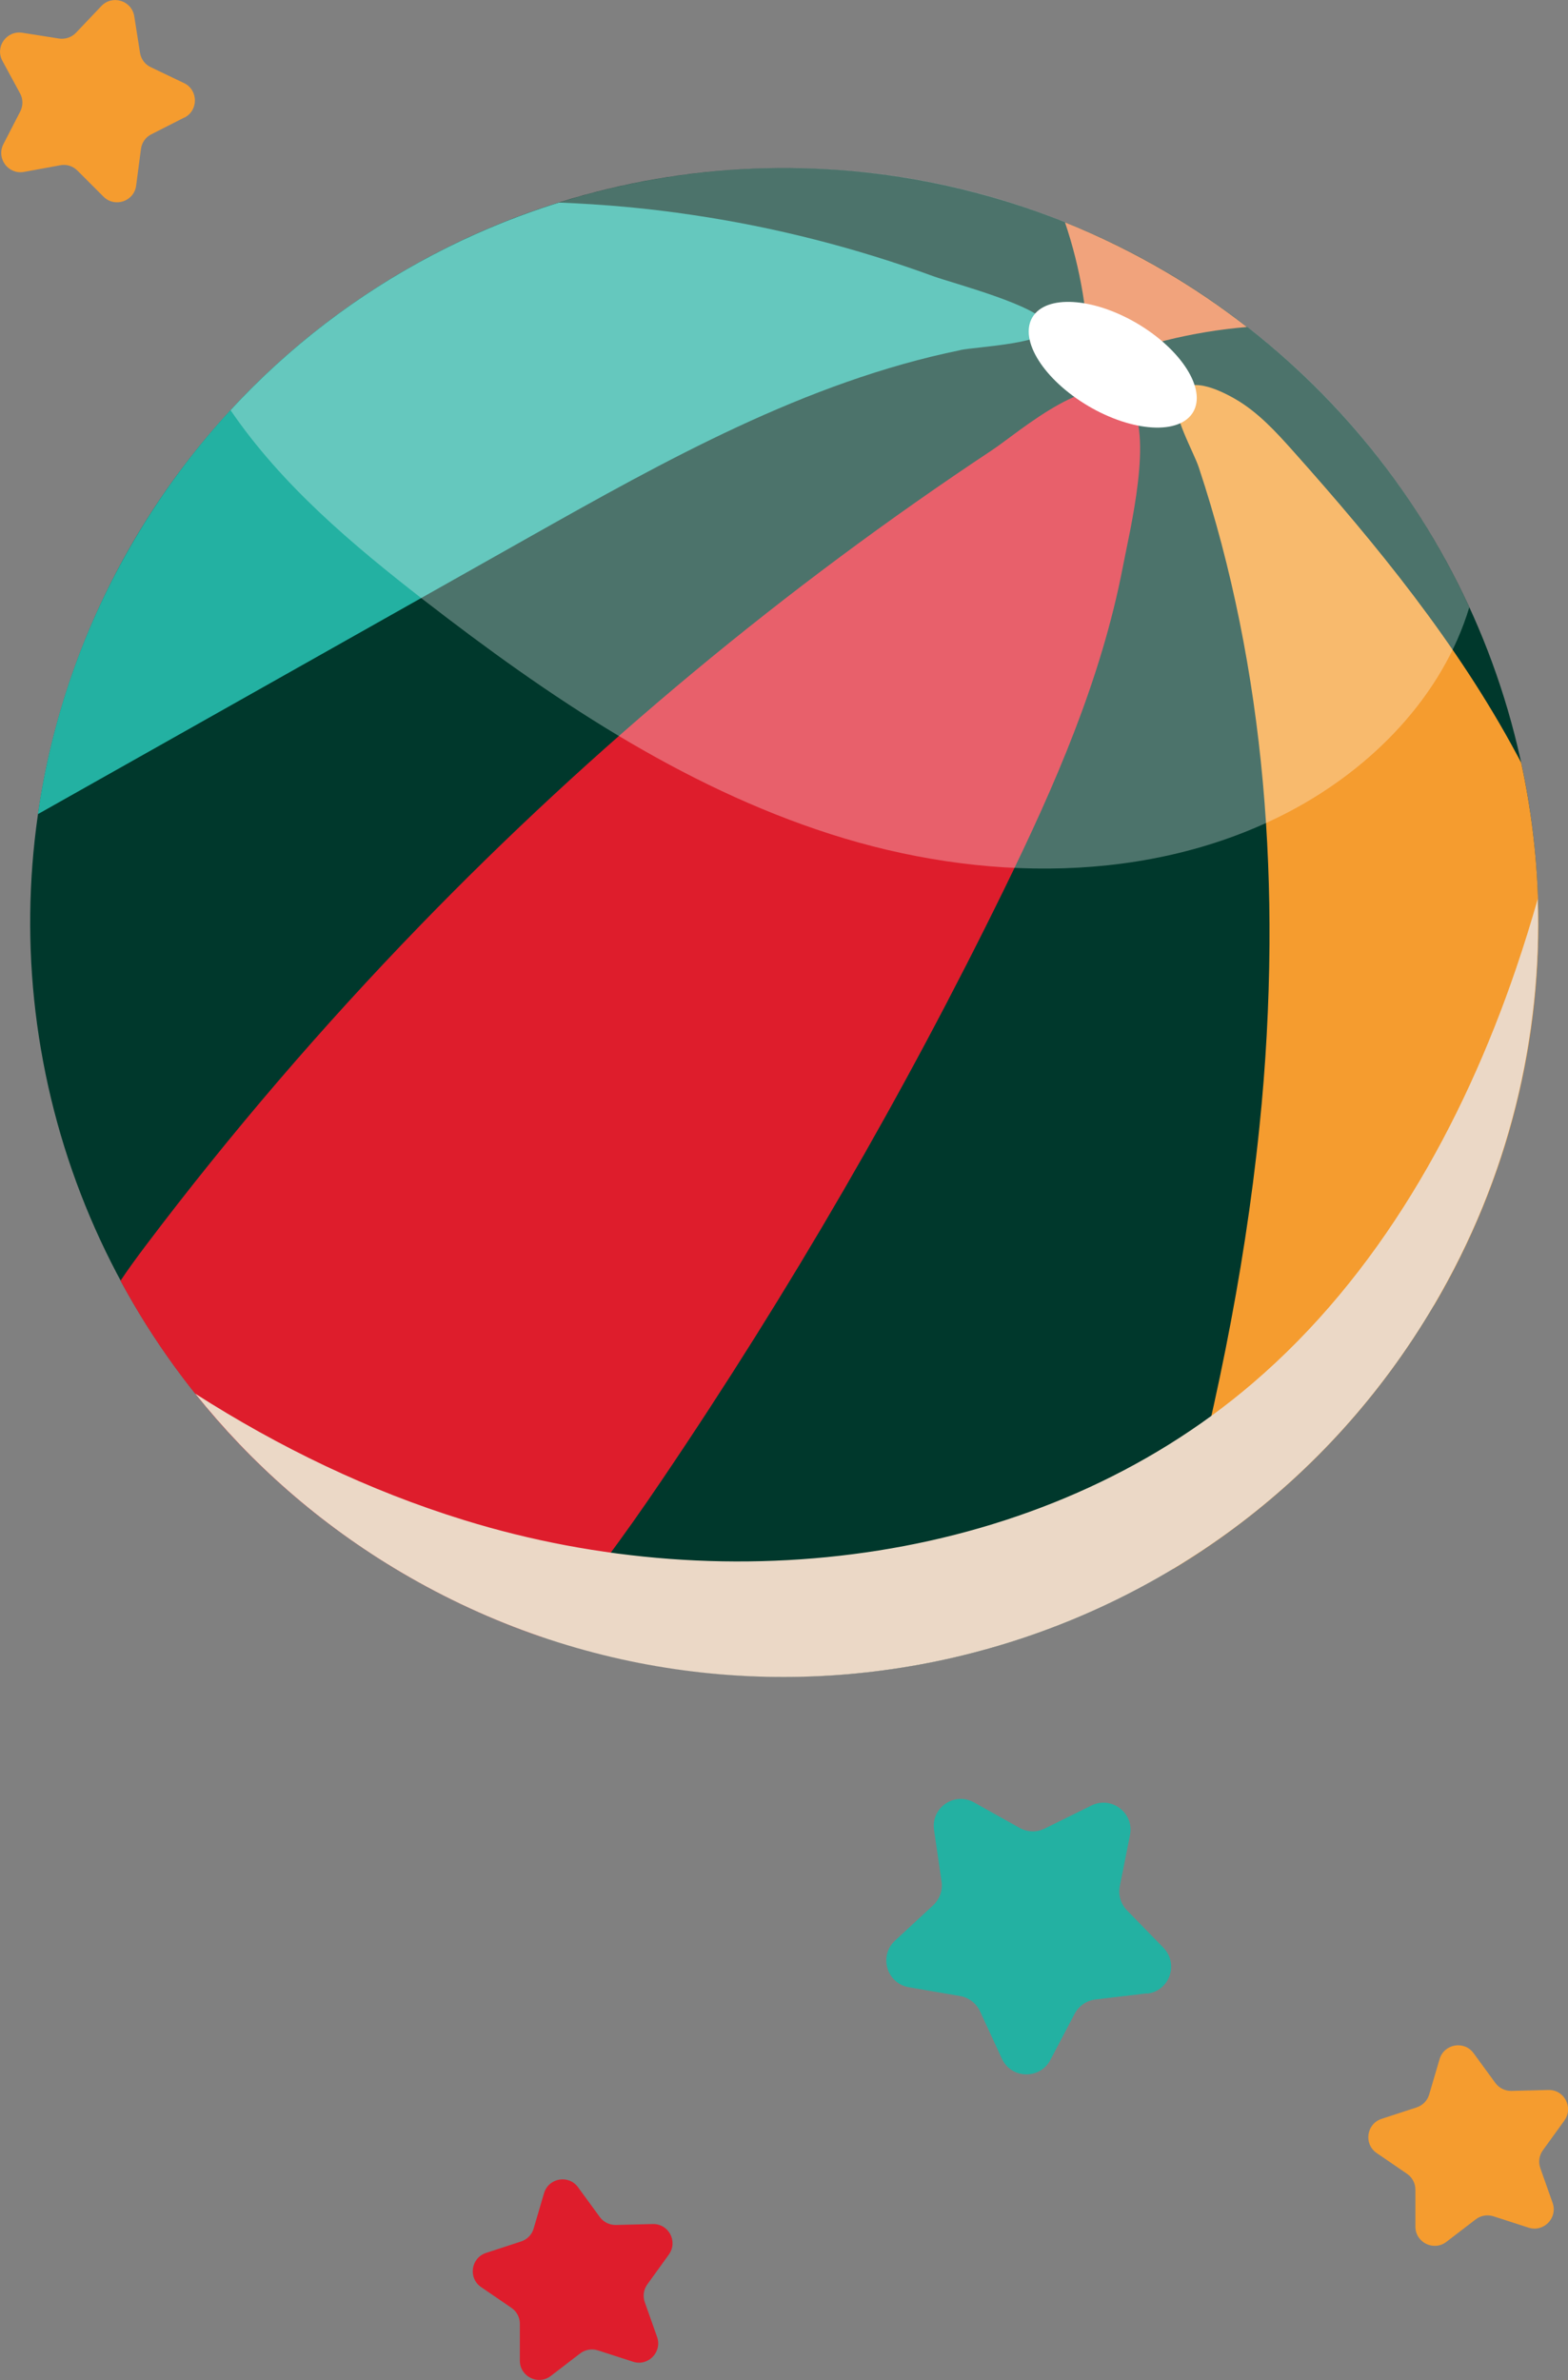
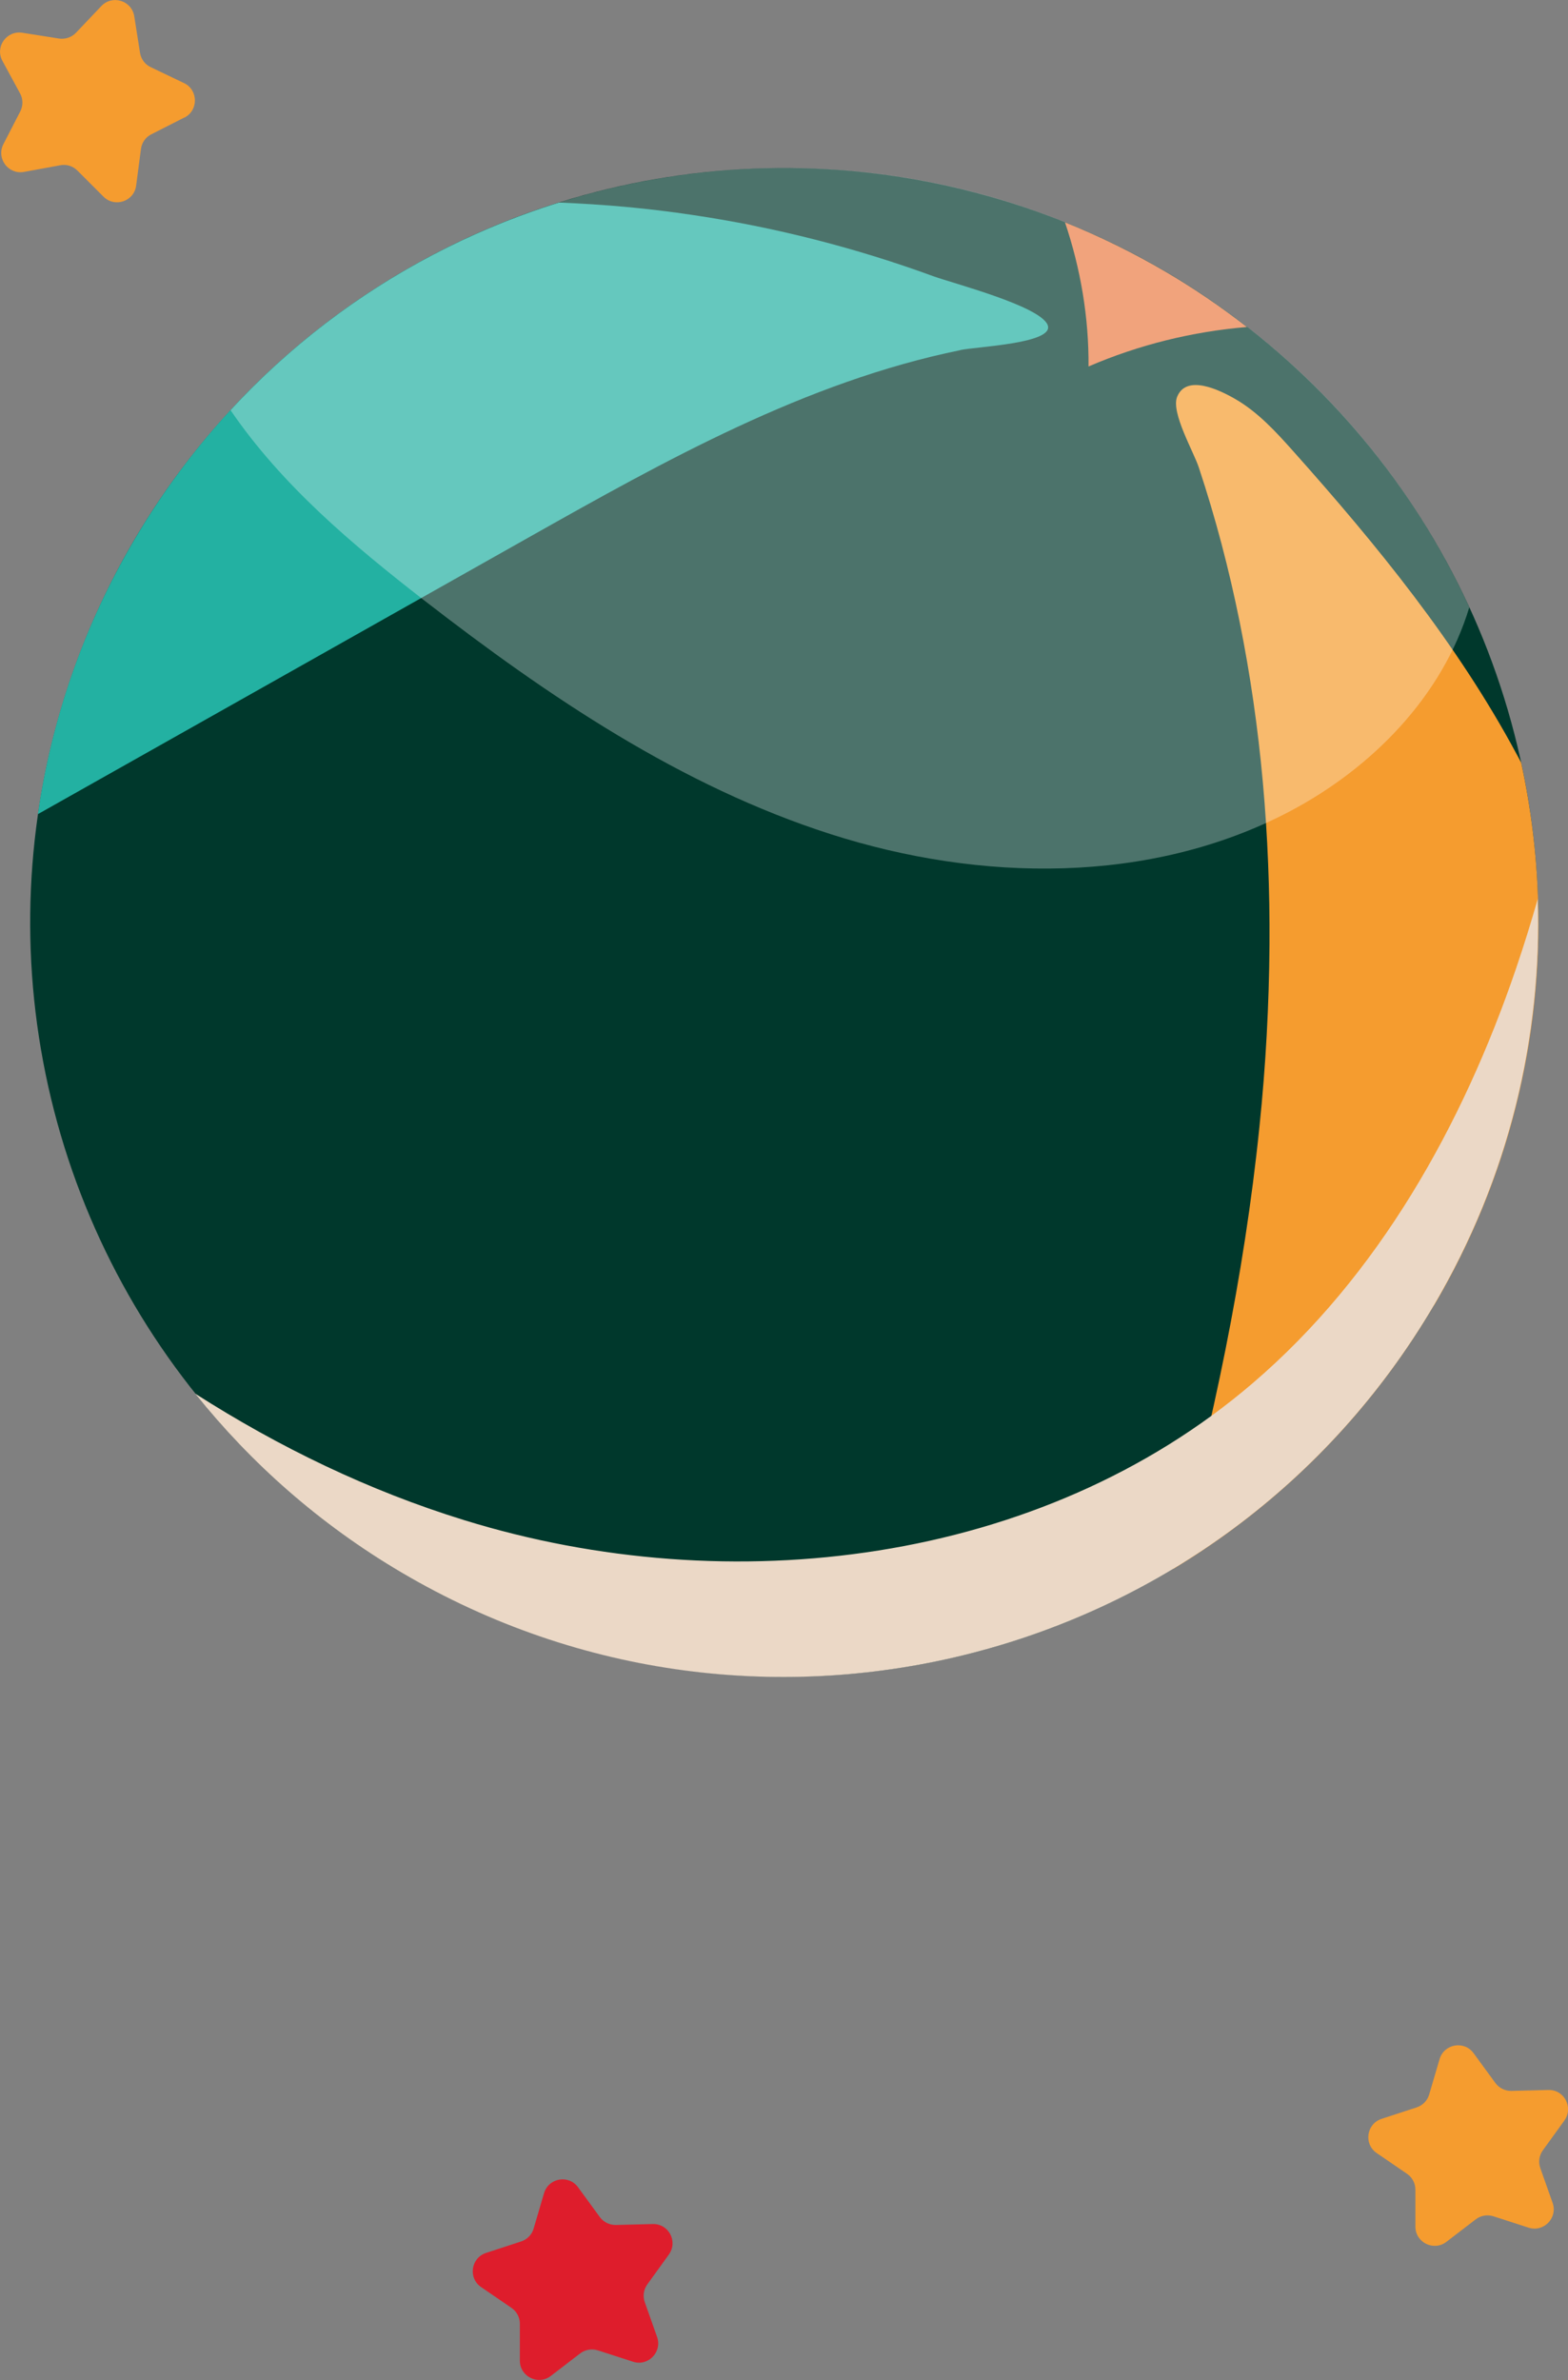
<svg xmlns="http://www.w3.org/2000/svg" viewBox="0 0 117.24 177.88">
  <rect x="0" y="0" width="117.24" height="177.88" fill="#808080" stroke="none" />
  <defs>
    <style>.d,.e{fill:#fff;}.f{fill:#ebd8c6;mix-blend-mode:multiply;}.g{fill:#de1d2c;}.h{isolation:isolate;}.e{mix-blend-mode:overlay;opacity:.3;}.i{fill:#00382c;}.j{fill:#eb7c45;}.k{fill:#23b1a2;}.l{fill:#f59c2f;}</style>
  </defs>
  <g class="h">
    <g id="a" />
    <g id="b">
      <g id="c">
        <g>
          <circle class="i" cx="58.64" cy="68.94" r="56.38" transform="translate(-15.35 16.81) rotate(-14.45)" />
          <path class="k" d="M71.81,26.16c1.25-.26,7.1-.49,6.52-1.88-.59-1.42-7.07-3.1-8.53-3.63-5.82-2.13-11.86-3.67-17.99-4.58-3.32-.5-6.66-.8-10.02-.93-12.87,4.02-24.36,12.65-31.74,25.19-3.84,6.51-6.2,13.47-7.22,20.52,12.24-6.9,24.48-13.79,36.71-20.69,10.19-5.74,20.68-11.62,32.26-13.99Z" />
          <path class="j" d="M81.39,27.39c3.75-1.62,7.77-2.61,11.84-2.95-1.88-1.46-3.87-2.83-5.98-4.07-2.48-1.46-5.03-2.71-7.62-3.75,1.17,3.46,1.79,7.12,1.76,10.78Z" />
-           <path class="g" d="M40.53,122.35c3.29-3.62,6.21-7.67,8.93-11.69,9.57-14.13,18.15-28.93,25.65-44.26,3.75-7.66,7.22-15.6,8.84-24.01,.52-2.73,2.34-10.02,.47-12.41-2.29-2.93-8.27,2.36-10.24,3.66-15.48,10.26-29.85,22.2-42.77,35.53-7.32,7.55-14.18,15.54-20.52,23.93-.64,.85-1.28,1.72-1.88,2.62,4.72,8.76,11.81,16.38,21.01,21.8,3.4,2,6.92,3.6,10.51,4.83Z" />
+           <path class="g" d="M40.53,122.35Z" />
          <path class="l" d="M107.22,97.57c7.5-12.72,9.42-27.18,6.52-40.56-.12-.23-.23-.46-.36-.68-4.44-8.26-10.42-15.59-16.66-22.58-1.31-1.47-2.67-2.96-4.38-3.94-1.2-.69-3.65-1.86-4.33-.14-.46,1.17,1.24,4.1,1.62,5.25,1.26,3.79,2.27,7.65,3.06,11.56,1.6,7.92,2.28,16.01,2.23,24.08-.03,4.55-.28,9.11-.75,13.64-1.14,11.19-3.48,22.2-6.45,33.06,7.78-4.68,14.55-11.31,19.48-19.68Z" />
-           <path class="d" d="M89.21,30.8c-1.01,1.71-4.51,1.5-7.83-.45-3.32-1.96-5.2-4.92-4.19-6.63,1.01-1.71,4.51-1.5,7.83,.45,3.32,1.96,5.2,4.92,4.19,6.63Z" />
          <path class="f" d="M14.6,104.16c4.17,5.21,9.32,9.77,15.41,13.36,26.83,15.81,61.39,6.87,77.2-19.96,5.62-9.54,8.1-20.07,7.77-30.38-.5,1.75-1.04,3.49-1.63,5.22-4,11.72-10.28,22.93-19.69,30.98-15.82,13.54-39.07,16.38-58.96,10.23-7.13-2.2-13.84-5.45-20.1-9.45Z" />
          <path class="e" d="M17.24,30.66c3.82,5.59,9.09,10.03,14.45,14.19,9.29,7.2,19.21,13.9,30.41,17.49,11.19,3.59,23.89,3.78,34.3-1.68,6.17-3.24,11.45-8.62,13.46-15.27-4.64-10.11-12.29-18.96-22.6-25.03C63.97,6.64,34.86,11.57,17.24,30.66Z" />
        </g>
        <path class="l" d="M13.79,8.79c1.06-.54,1.04-2.07-.03-2.58l-2.49-1.19c-.43-.2-.73-.61-.8-1.07l-.43-2.73c-.19-1.18-1.64-1.63-2.46-.77l-1.9,2c-.33,.34-.8,.5-1.27,.43l-2.73-.43C.49,2.26-.39,3.5,.18,4.55l1.32,2.43c.23,.42,.23,.92,.02,1.34L.25,10.78c-.54,1.06,.37,2.28,1.54,2.07l2.72-.5c.47-.09,.94,.06,1.28,.4l1.95,1.95c.84,.84,2.29,.35,2.44-.83l.36-2.74c.06-.47,.35-.88,.77-1.09l2.46-1.25Z" />
        <path class="g" d="M50.01,168.5c.7-.97-.01-2.31-1.2-2.28l-2.76,.07c-.47,.01-.92-.21-1.2-.59l-1.63-2.23c-.7-.96-2.2-.7-2.54,.44l-.78,2.65c-.13,.45-.48,.81-.93,.96l-2.63,.86c-1.13,.37-1.35,1.88-.37,2.55l2.28,1.56c.39,.27,.62,.71,.62,1.18v2.76c0,1.19,1.37,1.87,2.32,1.14l2.19-1.68c.38-.29,.87-.37,1.32-.23l2.63,.85c1.13,.37,2.2-.73,1.8-1.85l-.92-2.6c-.16-.45-.09-.94,.19-1.33l1.62-2.24Z" />
        <path class="l" d="M116.97,158.48c.7-.97-.01-2.31-1.2-2.28l-2.76,.07c-.47,.01-.92-.21-1.2-.59l-1.63-2.23c-.7-.96-2.2-.7-2.54,.44l-.78,2.65c-.13,.45-.48,.81-.93,.96l-2.63,.86c-1.13,.37-1.35,1.88-.37,2.55l2.28,1.56c.39,.27,.62,.71,.62,1.18v2.76c0,1.19,1.37,1.87,2.32,1.14l2.19-1.68c.38-.29,.87-.37,1.32-.23l2.63,.85c1.13,.37,2.2-.73,1.8-1.85l-.92-2.6c-.16-.45-.09-.94,.19-1.33l1.62-2.24Z" />
-         <path class="k" d="M85.78,149c1.67-.2,2.38-2.22,1.21-3.43l-2.72-2.79c-.47-.48-.67-1.15-.54-1.81l.76-3.82c.33-1.65-1.38-2.95-2.88-2.21l-3.49,1.72c-.6,.3-1.3,.28-1.89-.05l-3.4-1.9c-1.47-.82-3.24,.4-2.99,2.06l.56,3.85c.1,.66-.14,1.32-.63,1.78l-2.85,2.64c-1.23,1.14-.62,3.2,1.03,3.48l3.83,.66c.66,.11,1.22,.54,1.5,1.15l1.63,3.53c.7,1.52,2.85,1.58,3.63,.09l1.81-3.44c.31-.59,.89-.99,1.55-1.07l3.86-.46Z" />
      </g>
    </g>
  </g>
</svg>